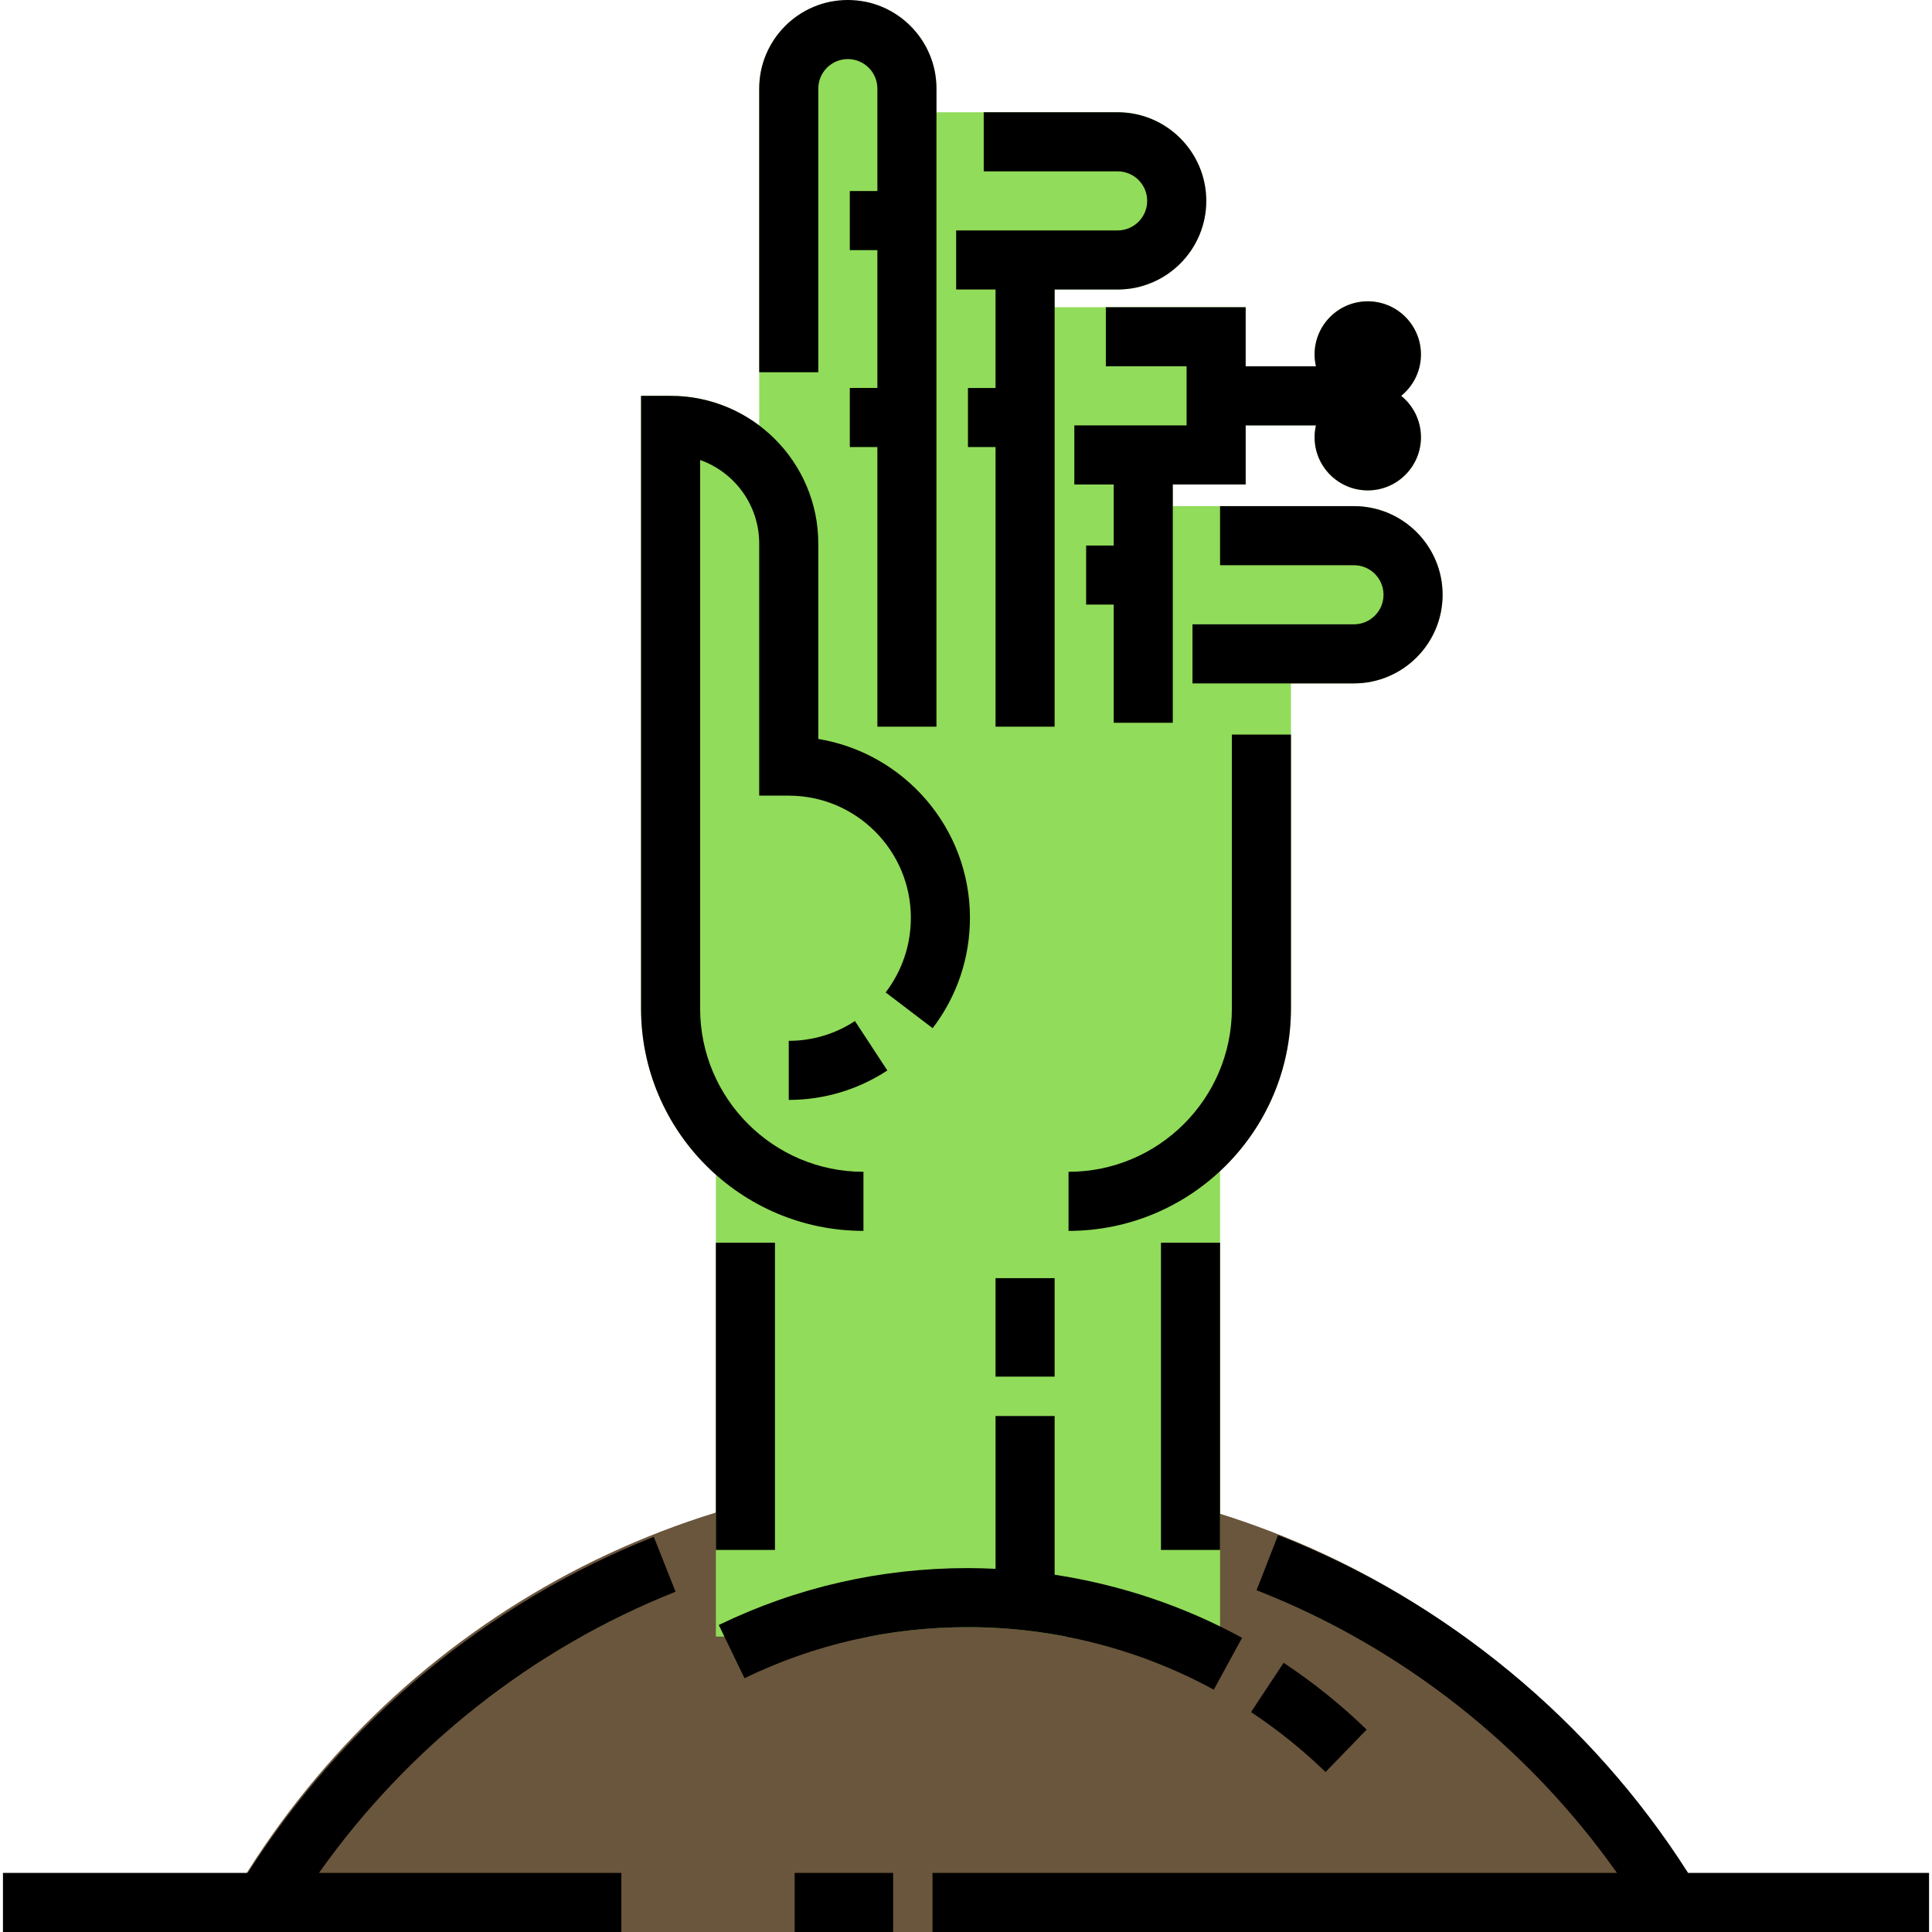
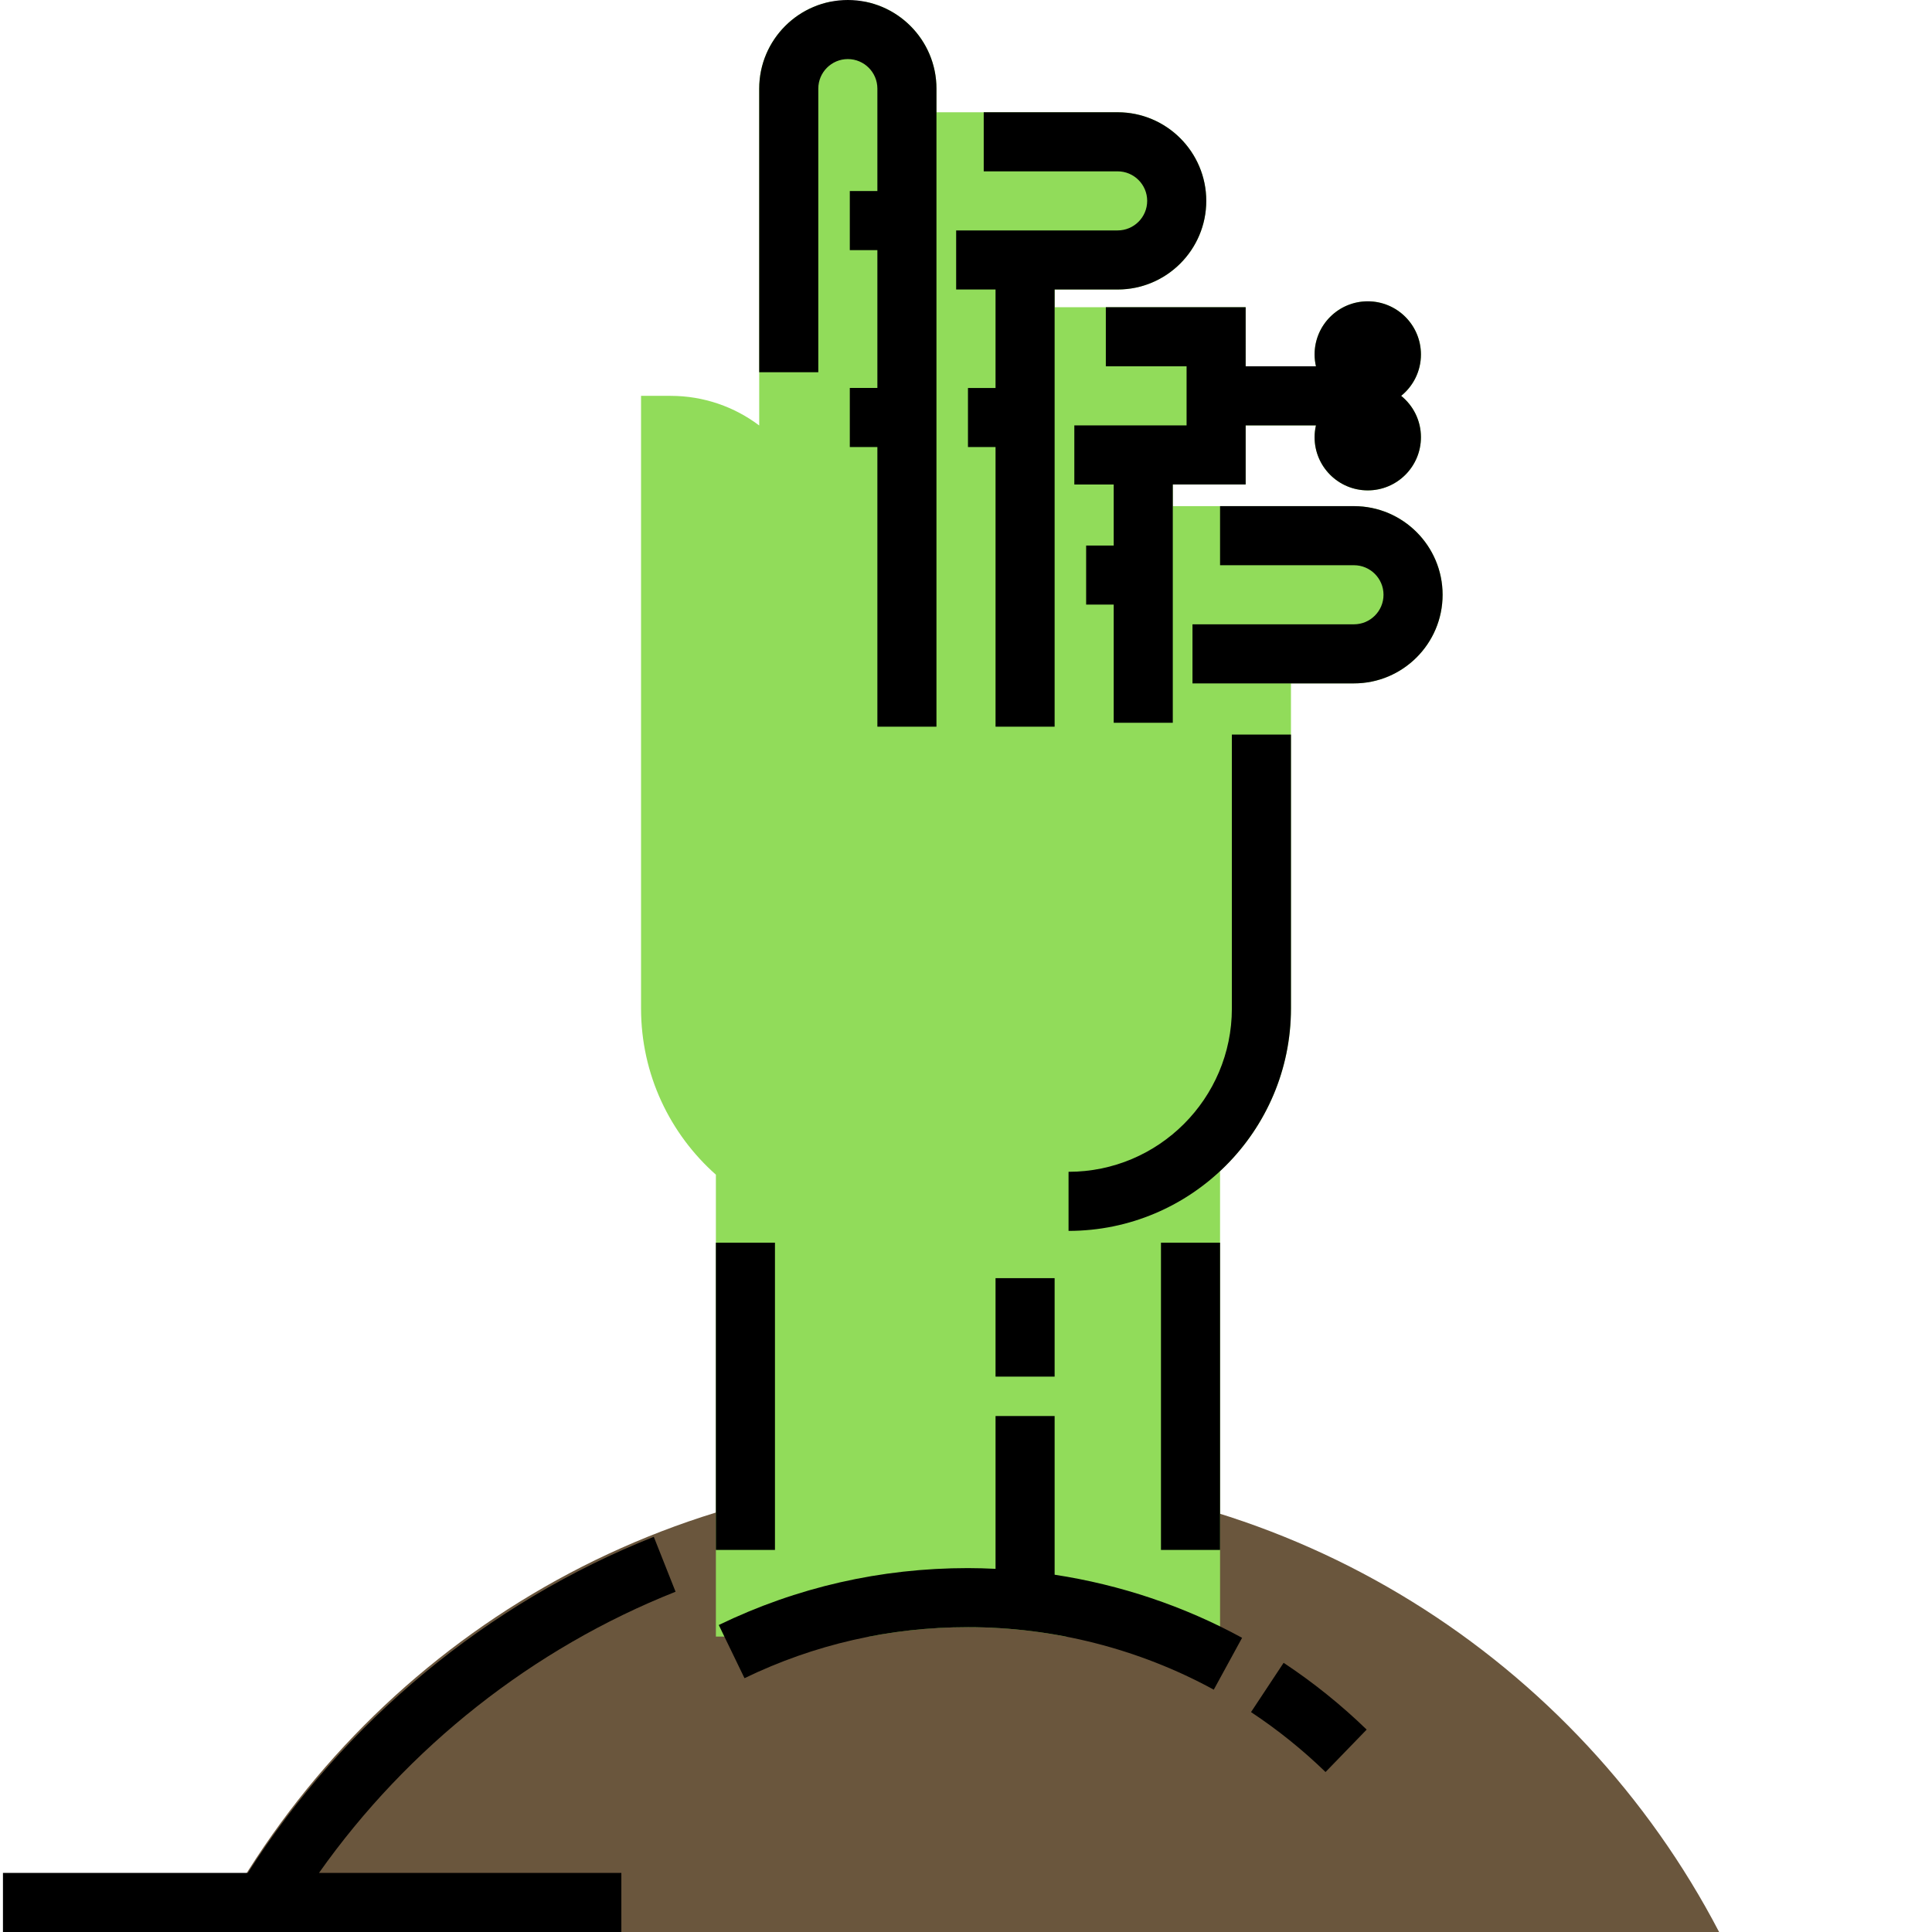
<svg xmlns="http://www.w3.org/2000/svg" version="1.1" id="Layer_1" viewBox="0 0 512.001 512.001" xml:space="preserve">
  <path style="fill:#6A563D;" d="M455.581,512H56.42c37.515-71.962,112.807-121.085,199.581-121.085S418.066,440.038,455.581,512z" />
  <path style="fill:#91DC5A;" d="M382.304,157.619c0,12.954-10.532,23.486-23.486,23.486h-16.701v86.158  c0,16.994-7.234,32.338-18.789,43.1v123.35h-40.856c-8.518-1.649-17.223-2.495-25.95-2.495c-8.883,0-17.63,0.835-26.169,2.495  h-40.636v-122.41c-12.161-10.793-19.833-26.534-19.833-44.039V104.905h7.829c8.81,0,16.952,2.923,23.486,7.85V23.486  c0-11.273,7.975-20.71,18.58-22.964h9.812c10.605,2.255,18.58,11.691,18.58,22.964v6.263h48.016  c12.954,0,23.486,10.532,23.486,23.486s-10.532,23.486-23.486,23.486h-16.701v4.697h50.626v15.657h18.632  c-0.23-1.013-0.365-2.056-0.365-3.132c0-7.787,6.305-14.092,14.092-14.092s14.092,6.305,14.092,14.092  c0,4.426-2.046,8.382-5.24,10.96c3.194,2.578,5.24,6.534,5.24,10.96c0,7.787-6.305,14.092-14.092,14.092  s-14.092-6.305-14.092-14.092c0-1.075,0.136-2.119,0.365-3.132h-18.632v15.657h-19.311v5.741h48.016  C371.772,134.133,382.304,144.665,382.304,157.619z" />
  <path d="M179.032,421.826l-5.77-14.554c-44.028,17.456-82.091,49.009-107.577,89.07H0.783V512h163.882v-15.657H84.534  C108.067,463.04,141.183,436.835,179.032,421.826z" />
  <path d="M340.172,440.665l-8.637,13.06c7.034,4.652,13.679,9.995,19.749,15.88l10.898-11.243  C355.418,451.806,348.012,445.852,340.172,440.665z" />
  <path d="M321.664,447.781l7.503-13.743c-15.421-8.419-32.288-14.065-49.679-16.721v-42.059H263.83v40.499  c-2.432-0.118-4.867-0.195-7.307-0.195c-23.14,0-45.36,5.073-66.041,15.08l6.819,14.094c18.537-8.97,38.463-13.517,59.221-13.517  C279.292,431.219,301.816,436.946,321.664,447.781z" />
  <path d="M216.857,23.486c0-4.317,3.511-7.829,7.829-7.829s7.829,3.511,7.829,7.829v27.14h-7.307v15.657h7.307v36.534h-7.307v15.657  h7.307v74.112h15.657V23.486C248.172,10.536,237.636,0,224.686,0s-23.486,10.536-23.486,23.486v75.156h15.657V23.486z" />
  <path d="M263.829,102.818h-7.307v15.657h7.307v74.112h15.658V76.722h16.701c12.951,0,23.486-10.536,23.486-23.486  s-10.535-23.486-23.486-23.486h-35.49v15.657h35.49c4.317,0,7.829,3.511,7.829,7.829s-3.511,7.829-7.829,7.829h-42.797v15.657  h10.438V102.818z" />
  <path d="M382.304,157.619c0-12.95-10.535-23.486-23.486-23.486h-35.49v15.658h35.49c4.317,0,7.829,3.511,7.829,7.829  c0,4.317-3.511,7.829-7.829,7.829h-42.797v15.657h42.797C371.769,181.105,382.304,170.569,382.304,157.619z" />
-   <path d="M209.028,275.833v15.657c9.305,0,18.339-2.699,26.129-7.806l-8.583-13.095C221.341,274.021,215.274,275.833,209.028,275.833  z" />
-   <path d="M228.824,310.54c-23.866,0-43.283-19.416-43.283-43.283V121.904c9.113,3.232,15.657,11.937,15.657,22.145v66.805h7.829  c17.842,0,32.359,14.516,32.359,32.359c0,7.205-2.309,14.048-6.678,19.789l12.459,9.482c6.461-8.491,9.877-18.613,9.877-29.271  c0-23.811-17.422-43.63-40.188-47.379v-51.786c0-21.584-17.559-39.144-39.144-39.144h-7.829v162.353c0,32.5,26.44,58.94,58.94,58.94  L228.824,310.54L228.824,310.54z" />
  <path d="M342.117,267.258v-72.583h-15.658v72.583c0,23.866-19.416,43.283-43.283,43.283v15.658  C315.676,326.198,342.117,299.757,342.117,267.258z" />
  <path d="M293.057,81.419v15.657h21.399v15.657h-29.749v15.657h10.438v16.179h-7.307v15.657h7.307v31.315h15.657v-63.152h19.311  v-15.657h18.628c-0.23,1.008-0.361,2.053-0.361,3.132c0,7.783,6.309,14.092,14.092,14.092s14.092-6.309,14.092-14.092  c0-4.429-2.048-8.377-5.243-10.96c3.196-2.583,5.243-6.531,5.243-10.96c0-7.783-6.309-14.092-14.092-14.092  s-14.092,6.309-14.092,14.092c0,1.078,0.133,2.123,0.361,3.132h-18.628V81.419H293.057z" />
  <rect x="189.717" y="329.329" width="15.657" height="81.419" />
  <rect x="307.67" y="329.329" width="15.657" height="81.419" />
-   <path d="M447.36,496.342c-25.707-40.413-64.156-72.117-108.663-89.498l-5.695,14.585c38.289,14.952,71.762,41.301,95.511,74.914  H247.128v15.658h264.09v-15.658H447.36V496.342z" />
-   <rect x="210.594" y="496.342" width="26.096" height="15.657" />
  <rect x="263.829" y="338.724" width="15.657" height="26.096" />
</svg>